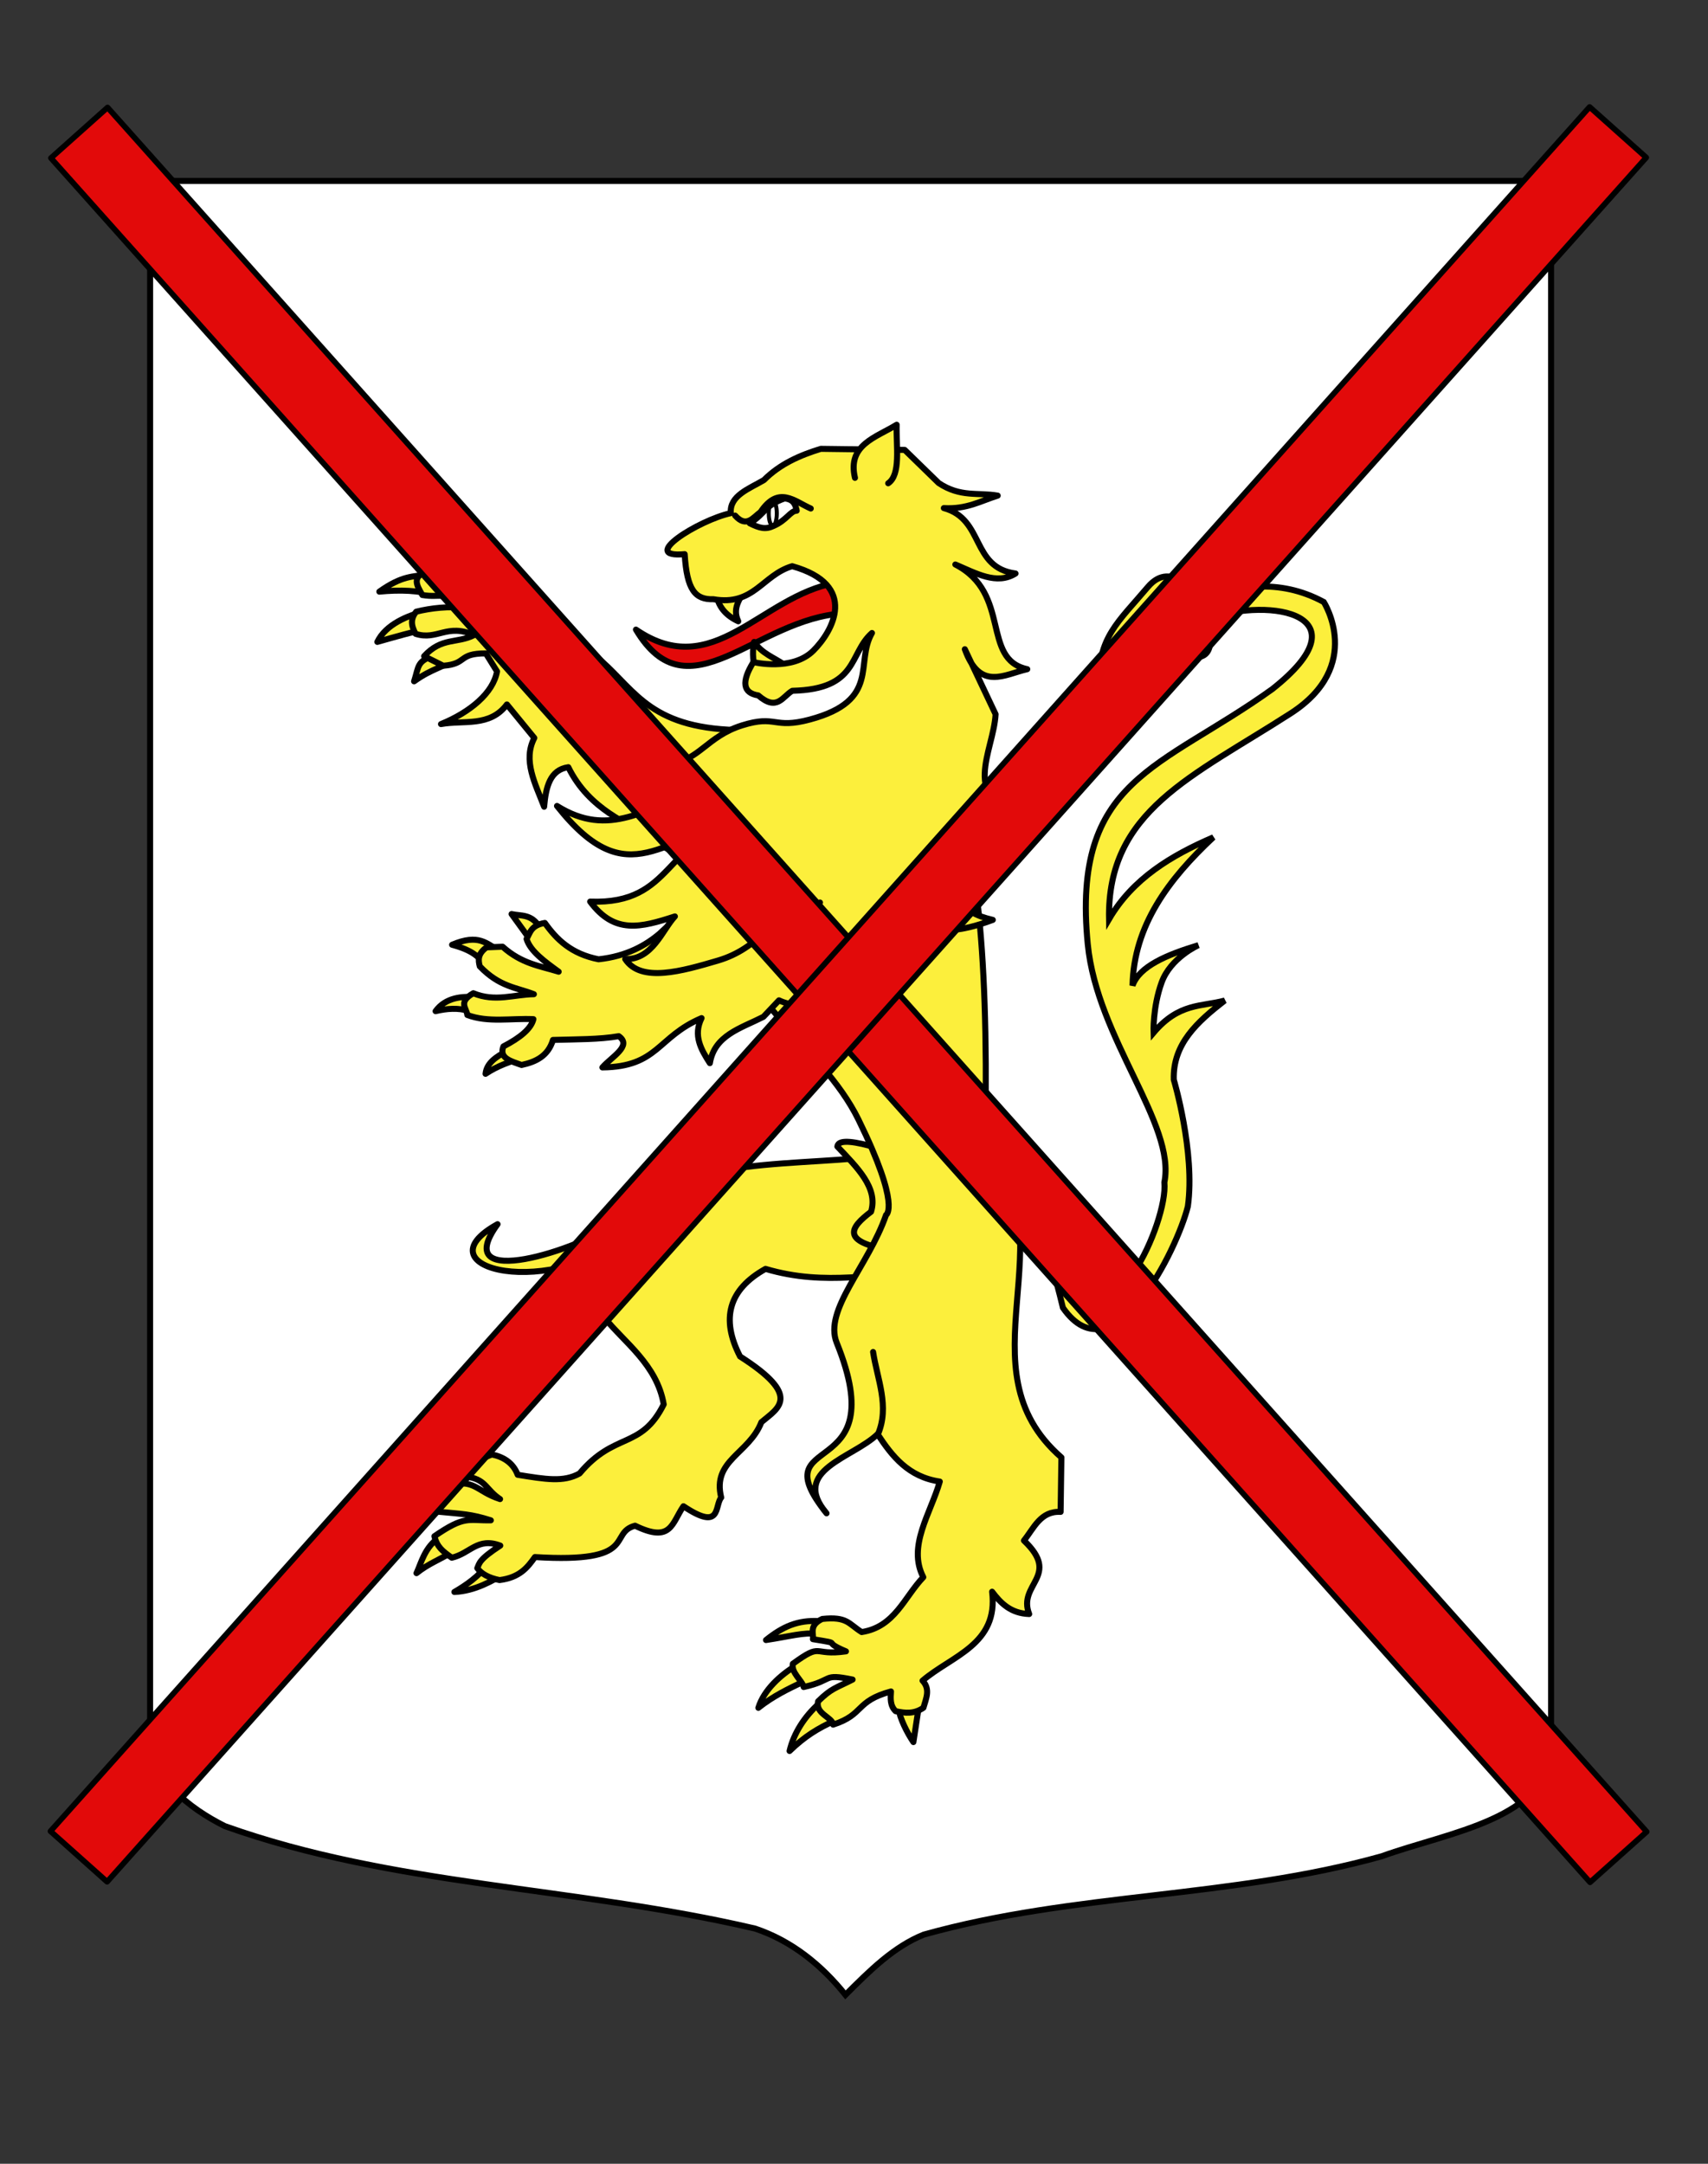
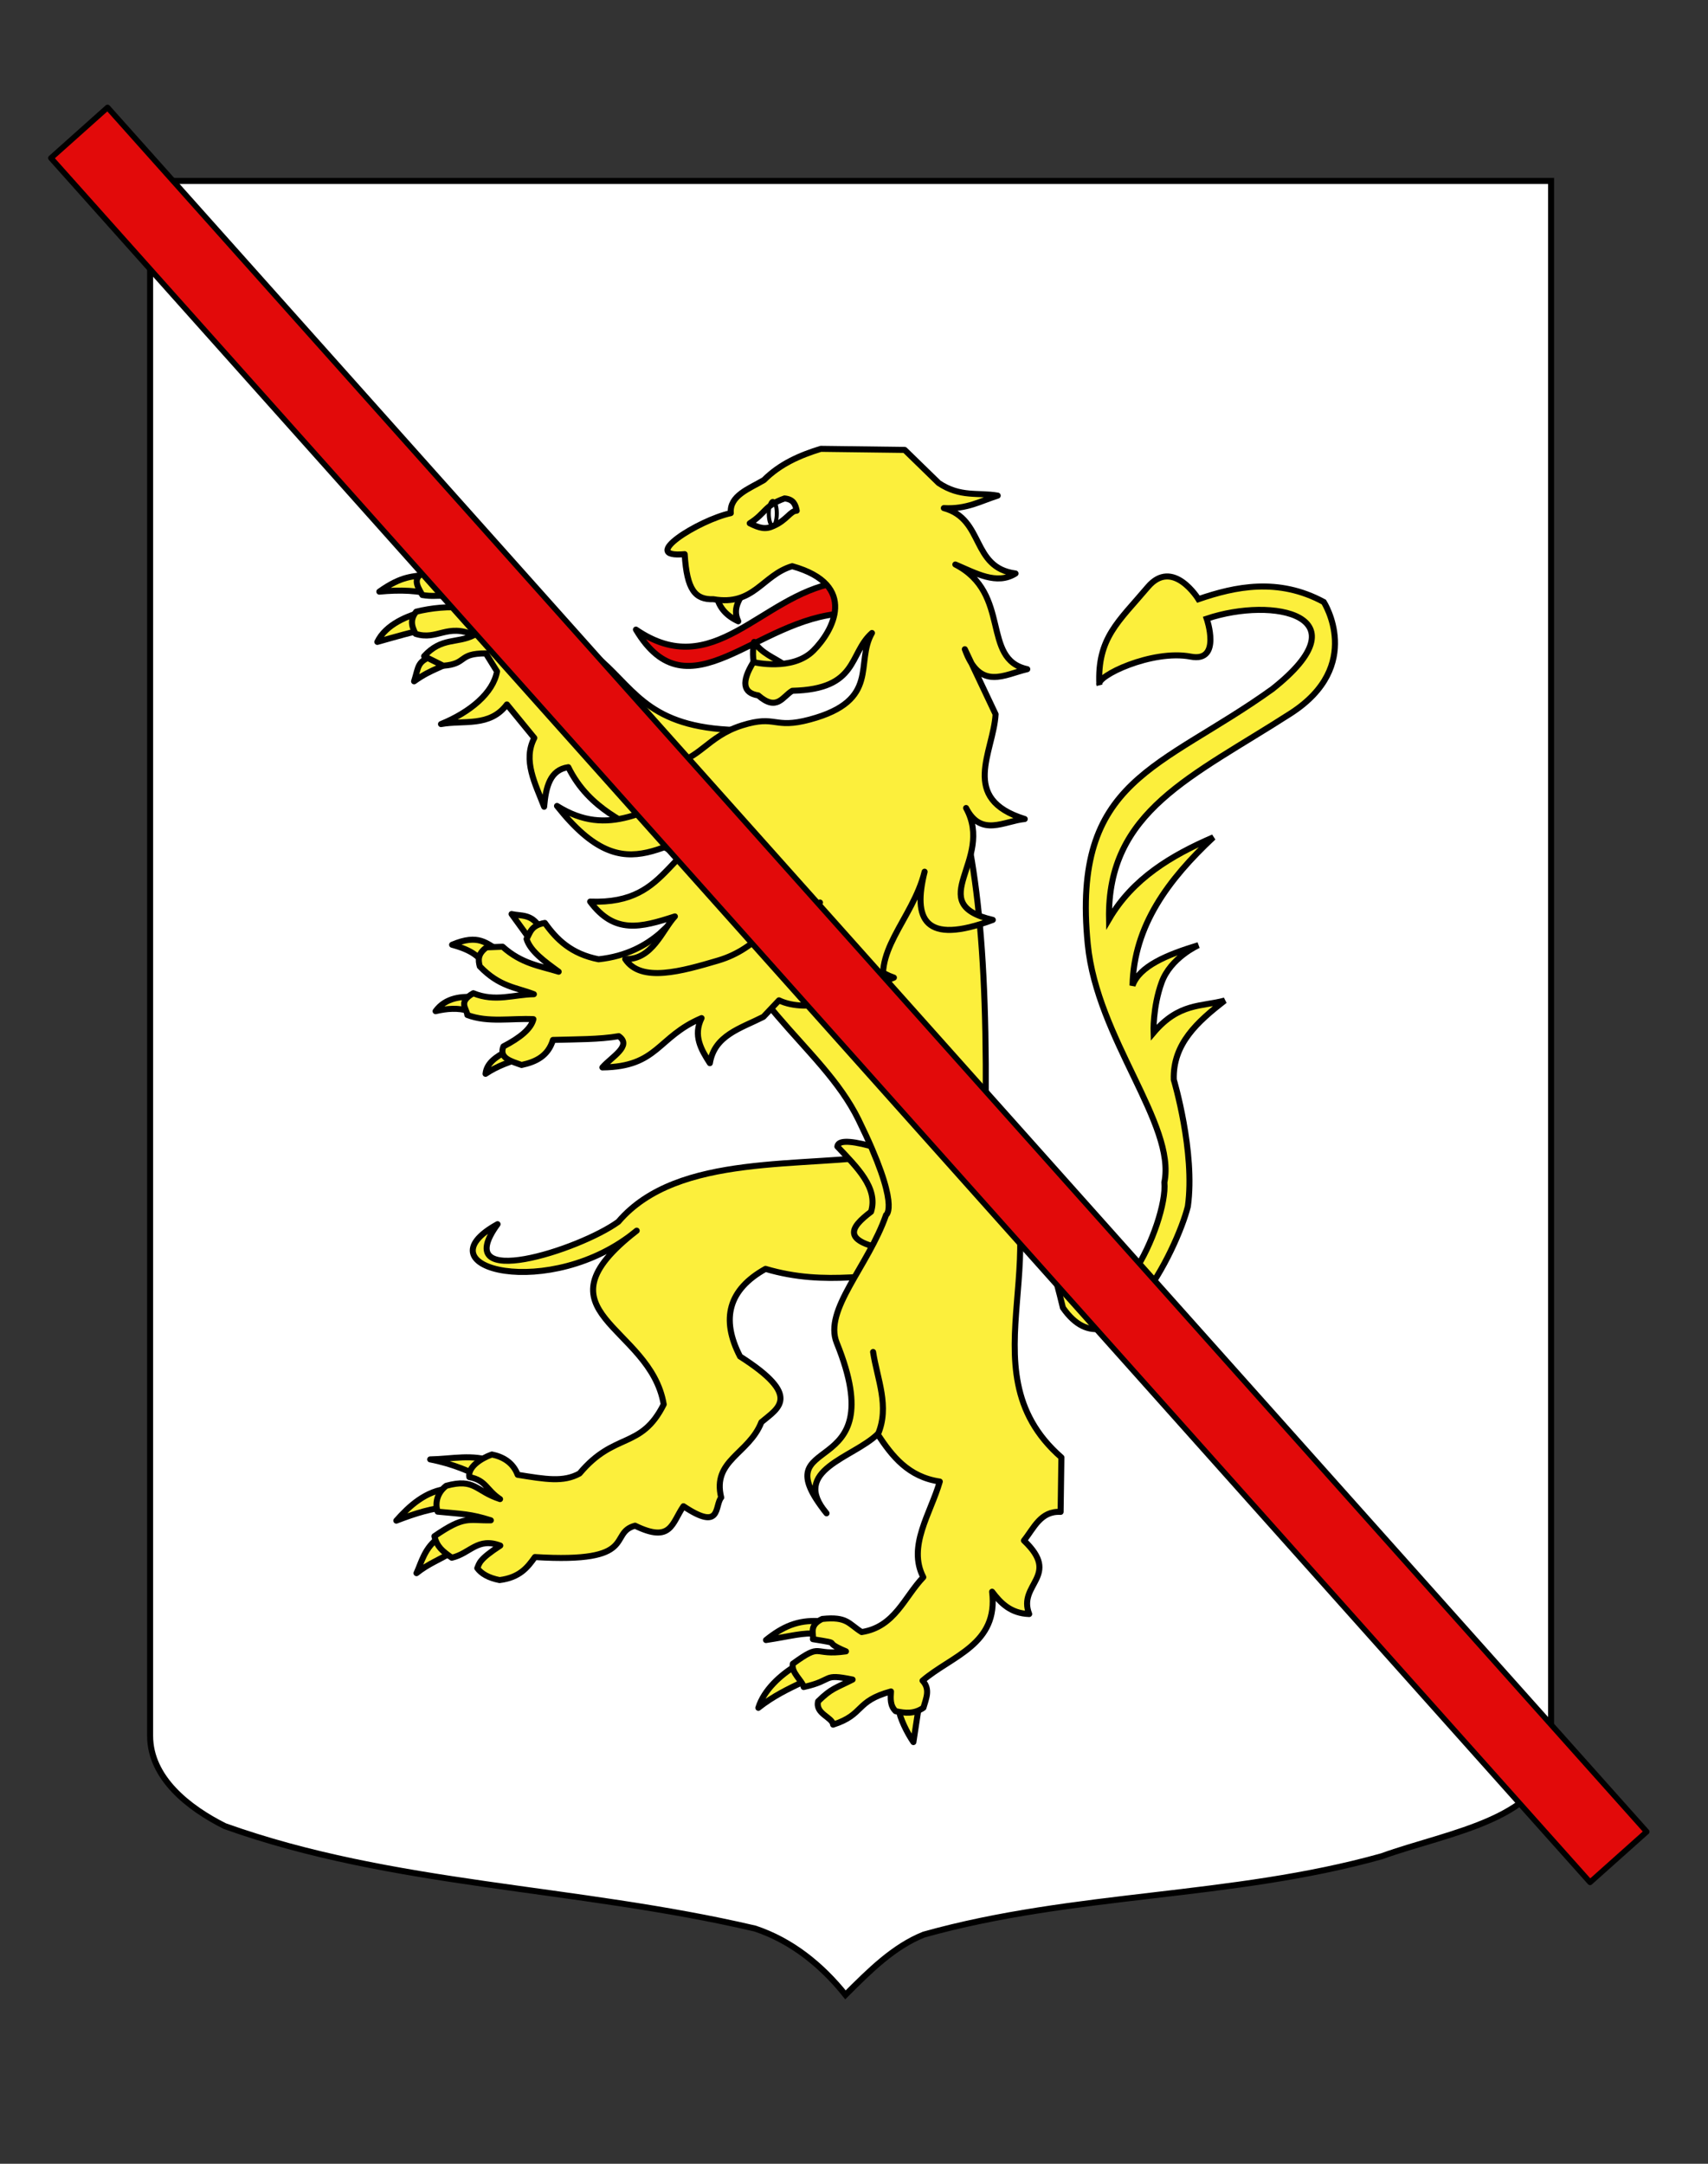
<svg xmlns="http://www.w3.org/2000/svg" version="1.1" id="Layer_1" x="0px" y="0px" width="283.465px" height="359.055px" viewBox="-14.173 -17.953 283.465 359.055" enable-background="new -14.173 -17.953 283.465 359.055" xml:space="preserve">
  <rect x="-14.173" y="-17.953" width="283.465" height="359.055" fill="#333333" stroke="none" />
  <g id="Calque_2">
    <path id="Fond_de_l_x27_écu" fill="#FFFFFF" stroke="#000000" d="M10.742,12.075c78,0,154.506,0,232.506,0   c0,135.583,0,149.083,0,259.75c0,12.043-17.102,14.25-28.103,18.25c-25,7-51,6-76,12.999c-5,2-9,6-13,10c-4-5-9-9-15-11   c-30-6.999-60-6.999-88-16.999c-6-3-12.406-8-12.406-15C10.742,246.533,10.742,148.45,10.742,12.075z" />
    <g>
      <path id="Queue" fill="#FCEF3C" stroke="#000000" d="M151.452,178.325c0.918-0.158,5.312-2.08,10.779,20.729    c8.357,11.984,18.971-9.666,20.738-16.826c1.248-9.021-2.338-21.017-2.338-21.017c-0.188-5.982,3.979-9.645,8.455-13.137    c-3.869,1.055-7.582,0.347-11.811,5.341c0,0-0.164-4.187,1.34-8.337c1.5-4.147,6.107-6.188,6.107-6.188    c-5.271,1.6-9.793,3.489-10.938,6.701c0.217-9.98,5.983-17.638,13.411-24.601c-6.981,3.021-13.346,6.815-17.309,13.581    c-0.345-17.981,13.809-23.625,30.146-34.146c12.258-7.896,5.498-18.478,5.498-18.478c-7.568-4.1-14.722-2.565-20.806-0.473    c0,0-4.246-6.938-8.424-1.99c-4.845,5.736-8.382,8.427-8.021,16.189c-0.646-1.4,8.764-5.896,15.172-4.664    c5.159,0.988,2.647-6.292,2.647-6.292c11.144-3.739,26.332-0.511,10.883,11.682c-18.555,13.326-33.342,14.795-30.623,42.355    c1.544,15.652,14.655,29.854,12.714,39.493c0.641,6.611-9.256,28.182-14.509,14.664c-3.532-17.405-7.953-19.775-13.563-20.385    L151.452,178.325z" />
      <path id="path3249" fill="#FCEF3C" stroke="#000000" stroke-linecap="round" stroke-linejoin="round" d="M56.078,83.55    c-2.464,0.617-6.22,2.072-7.628,5.014c3.226-0.907,5.783-1.671,8.059-2.062L56.078,83.55z" />
      <path id="path3247" fill="#FCEF3C" stroke="#000000" stroke-linecap="round" stroke-linejoin="round" d="M56.853,77.334    c-2.498,0.453-4.226,0.158-8.072,2.891c3.334-0.326,6.849-0.23,8.974,0.636L56.853,77.334z" />
      <path id="path3245" fill="#FCEF3C" stroke="#000000" stroke-linecap="round" stroke-linejoin="round" d="M63.871,73.955    c-2.266-1.227-4.9-0.802-7.458-0.72c3.417,0.911,4.321,1.641,6.163,3.017L63.871,73.955z" />
      <path id="path4220" fill="#FCEF3C" stroke="#000000" stroke-linecap="round" stroke-linejoin="round" d="M58.195,90.693    c-3.268,1.062-2.801,1.819-3.645,4.415c3.124-2.256,5.038-2.278,6.364-3.678L58.195,90.693z" />
      <path id="Antérieur_droit" fill="#FCEF3C" stroke="#000000" stroke-linecap="round" stroke-linejoin="round" d="M73.596,81.315    c3.765,7.422,7.437,6.39,11.963,10.352c5.905,5.17,8.389,11.539,23.958,11.539l-4.264,24.913l-12.316-7.414    c-2.494-2.052-9.224-4.077-12.791-11.347c-3.03,0.42-3.731,3.271-4.014,6.559c-1.476-3.833-3.572-7.687-1.628-11.413l-4.55-5.56    c-2.849,3.812-7.177,2.566-10.938,3.258c4.837-1.967,8.676-5.188,9.296-8.742l-1.854-2.99c-4.716-0.007-2.989,1.731-7.059,2.051    l-3.182-1.588c2.921-3.193,5.45-2.054,8.282-3.496c-4.484-2.007-6.097,0.94-9.693-0.211c-0.838-1.504-0.796-2.582,0.095-3.676    c2.486-0.612,5.438-0.938,8.24-0.607c-3.966-3.022-3.979-1.616-7.221-2.159c-1.052-1.795-1.602-2.904,0.534-3.879    c2.138,0.479,6.428,0.321,9.019,2.464c-0.341-2.08-1.471-2.767-4.031-3.509c0.506-2.306-0.653-1.467,1.967-2.646    C68.679,74.987,72.723,76.987,73.596,81.315z" />
-       <path id="path3534" fill="#FCEF3C" stroke="#000000" stroke-linecap="round" stroke-linejoin="round" d="M66.597,241.675    c-1.124,1.881-3.583,3.516-5.359,4.545c3.433-0.146,6.41-1.896,8.564-3.205L66.597,241.675z" />
      <path id="path3532" fill="#FCEF3C" stroke="#000000" stroke-linecap="round" stroke-linejoin="round" d="M58.784,237.132    c-2.485,1.631-3.042,4.285-3.834,5.967c2.104-1.678,3.823-2.184,5.968-3.568L58.784,237.132z" />
      <path id="path3530" fill="#FCEF3C" stroke="#000000" stroke-linecap="round" stroke-linejoin="round" d="M60.371,229.052    c-3.884,0.328-6.646,2.938-8.772,5.33c3.203-1.234,6.002-2.111,9.036-2.312C62.708,231.013,60.275,229.347,60.371,229.052z" />
      <path id="path3528" fill="#FCEF3C" stroke="#000000" stroke-linecap="round" stroke-linejoin="round" d="M67.736,224.601    c-3.488-1.33-6.871-0.442-10.514-0.383c3.866,0.754,6.908,2.107,9.758,3.604L67.736,224.601z" />
      <path id="Postérieur_droit" fill="#FCEF3C" stroke="#000000" stroke-linecap="round" stroke-linejoin="round" d="M134,173.531    c-14.703,2.447-35.652-0.358-45.557,11.259c-6.414,4.668-28.227,11.676-20.04,0.397c-13.357,7.381,8.89,12.877,23.092,1.078    c-17.649,13.695,2.255,15.615,4.484,28.824c-3.782,7.549-8.142,4.492-13.968,11.469c-2.682,1.484-5.614,0.961-10.269,0.217    c-0.771-2.062-2.467-2.998-4.278-3.369c-1.866,0.66-4.02,2.109-3.747,3.746c2.837,0.552,2.795,2.136,5.101,3.654    c-4.113-1.336-4.146-3.512-8.942-2.205c-1.874,1.465-1.731,3.424-1.418,4.291c4.088,0.396,5.478,0.369,8.826,1.437    c-3.805,0.071-4.297-0.845-9.363,2.641c0.442,1.775,1.331,2.471,2.889,3.564c3.057-0.703,4.249-3.438,8.043-2.011    c-3.549,2.312-3.452,2.924-3.815,3.744c0.682,0.92,1.849,1.611,3.701,1.979c3.33-0.42,4.645-2.095,5.865-3.822    c17.406,1.08,12.082-3.979,16.62-5.203c6.039,2.936,6.087-0.424,8.032-3.23c6.378,4.257,5.122-0.086,6.265-1.442    c-1.541-6.213,4.617-7.221,6.668-12.506c2.776-2.351,6.849-4.277-3.54-10.904c-3.226-6.24-1.91-11.113,4.228-14.535    c10.157,3.01,18.229,0.517,27.344,0.773L134,173.531z" />
      <path id="Sexe" fill="#FCEF3C" stroke="#000000" stroke-linecap="round" stroke-linejoin="round" d="M124.799,172.302    c3.239,3.445,6.814,6.854,5.59,10.82c-3.391,2.571-5.236,4.992,3.381,6.385l3.314-9.047l-6.765-8.242    C126.368,171.163,124.902,171.384,124.799,172.302z" />
      <path id="path3536" fill="#FCEF3C" stroke="#000000" stroke-linecap="round" stroke-linejoin="round" d="M121.874,251.054    c-3.684-0.219-6.158,0.928-8.92,3.141c4.246-0.646,5.943-1.266,8.835-1.057L121.874,251.054z" />
      <path id="path3538" fill="#FCEF3C" stroke="#000000" stroke-linecap="round" stroke-linejoin="round" d="M117.854,258.478    c-2.442,1.5-5.235,3.945-6.169,6.965c2.492-1.979,5.066-3.188,7.385-4.297L117.854,258.478z" />
-       <path id="path3540" fill="#FCEF3C" stroke="#000000" stroke-linecap="round" stroke-linejoin="round" d="M121.722,264.765    c-2.382,2.135-4.163,4.887-4.855,7.842c2.512-2.436,4.725-3.78,7.481-5.021L121.722,264.765z" />
      <path id="path3542" fill="#FCEF3C" stroke="#000000" stroke-linecap="round" stroke-linejoin="round" d="M134.936,265.569    c0.247,1.632,1.396,3.957,2.482,5.558l0.898-5.894L134.936,265.569z" />
      <path id="path3453" fill="#FCEF3C" stroke="#000000" stroke-linecap="round" stroke-linejoin="round" d="M102.309,126.917    c4.857,21.166,19.777,28.252,25.998,40.929c7.105,14.479,4.572,15.811,4.572,15.811c-2.967,8.541-10.396,15.773-8.188,21.214    c9.623,23.752-12.828,14.299-1.689,28.293c-6.077-7.183,4.358-9.15,8.473-13.134c2.422,3.683,5.104,7.095,10.324,7.869    c-1.536,5.314-5.399,10.722-2.739,15.869c-3.161,3.297-4.728,8.256-10.229,9.105c-2.181-1.357-2.378-2.619-6.543-2.177    c-2.246,1.048-1.395,2.394-1.546,3.357c5.397,0.877,1.107,0.199,5.486,2.021c-5.682,0.805-3.786-1.593-8.816,2.055    c-0.324,1.479,1.544,2.758,1.796,3.863c5.153-1.14,2.933-2.3,8.122-1.238c-2.814,1.438-3.492,1.414-5.723,3.608    c-0.523,2.078,2.366,2.632,2.485,3.873c5.238-1.688,3.612-3.883,9.605-5.508c-0.074,1.176-0.174,2.354,0.774,3.271    c1.59,0.348,3.075,0.496,4.612-0.568c0.42-1.518,1.203-3.049-0.146-4.494c4.835-4.147,12.642-5.981,11.54-14.76    c1.445,1.926,3.115,3.598,6.158,3.705c-1.971-5,5.365-6.287-0.872-12.193c1.667-2.078,2.763-4.938,6.086-4.758l0.13-9.039    c-17.062-14.896,1.576-35.651-12.613-54.065c0.502-31.895-1.716-48.497-6.646-62.207L102.309,126.917z" />
      <path id="path2264" fill="#FCEF3C" stroke="#000000" stroke-linecap="round" stroke-linejoin="round" d="M75.381,135.891    c-1.382-2.229-3.062-1.81-4.653-2.168l3.05,4.206L75.381,135.891z" />
      <path id="path2266" fill="#FCEF3C" stroke="#000000" stroke-linecap="round" stroke-linejoin="round" d="M68.709,139.825    c-2.136-1.162-3.379-2.9-7.851-1.005c3.416,0.931,4.377,1.958,5.706,3.536L68.709,139.825z" />
      <path id="path2268" fill="#FCEF3C" stroke="#000000" stroke-linecap="round" stroke-linejoin="round" d="M65.073,147.59    c-2.529-0.345-5.345,0.008-6.954,2.251c1.845-0.439,3.701-0.587,5.581-0.032L65.073,147.59z" />
      <path id="path2270" fill="#FCEF3C" stroke="#000000" stroke-linecap="round" stroke-linejoin="round" d="M69.96,156.429    c-1.691,0.953-3.349,1.931-3.551,3.809c1.979-1.324,4.191-2.115,6.493-2.703L69.96,156.429z" />
      <path id="Antérieur_gauche" fill="#FCEF3C" stroke="#000000" stroke-linecap="round" stroke-linejoin="round" d="M76.251,135.198    c-2.312,0.397-2.429,1.62-3.033,2.662c0.618,2.021,2.979,3.725,5.327,5.432c-3.086-0.954-6.149-1.309-9.301-4.146l-2.676,0.104    c-1.49,1.095-1.382,2.124-1.117,3.148c3.286,3.433,6.049,3.482,8.981,4.629c-3.331,0.039-6.404,1.34-10.055-0.163    c-2.585,1.484-1.114,2.465-0.989,3.612c3.44,1.302,7.3,0.517,10.967,0.69c-0.38,1.596-2.214,3.091-4.979,4.526    c-0.774,1.943,1.244,2.445,3.012,3.078c2.363-0.509,4.402-1.471,5.213-4.157c3.763-0.112,7.729-0.063,10.92-0.623    c2.283,1.604-1.212,3.438-2.721,5.188c9.273-0.11,9.086-5.049,16.461-8.183c-1.427,2.888-0.095,5.193,1.379,7.476    c0.764-4.646,5.104-5.769,8.886-7.691l2.583-2.738c2.421,1.161,5.328,0.955,8.283,0.613c-1.513-1.762-0.148-3.634,2.486-5.557    c3.933,2.493,6.253,2.076,8.303,1.174c-8.564-2.936-2.423-11.951-2.652-18.334l-12.882-10.777l-23.354,21.813    c-2.259,1.912-5.435,3.754-10.121,4.259C80.631,140.34,78.2,137.94,76.251,135.198z" />
      <path id="Langue" fill="#E20909" stroke="#000000" stroke-linecap="round" stroke-linejoin="round" d="M124.494,78.756    c-12.505,2.273-20.268,16.571-33.125,7.765c8.719,14.644,19.896-1.884,34.504-2.694L124.494,78.756z" />
      <path id="Croc_inf" fill="#FCEF3C" stroke="#000000" stroke-linecap="round" stroke-linejoin="round" d="M111.012,93.458    c-0.015-1.623-0.458-2.69-0.028-4.891c1.307,1.948,3.272,2.572,4.963,3.749" />
      <path id="Croc_sup" fill="#FCEF3C" stroke="#000000" stroke-linecap="round" stroke-linejoin="round" d="M104.753,80.943    c0.419,1.958,1.681,3.313,3.601,4.2c-1.151-2.393,0.573-4.067,1.536-5.936" />
      <path id="Tête" fill="#FCEF3C" stroke="#000000" stroke-linecap="round" stroke-linejoin="round" d="M118.501,129.33    l-0.737,5.885l4.148-3.407c-5.592,13.669,2.623,14.839,11.262,15.626c-3.219-7.07,4.154-12.771,6.104-20.734    c-1.953,7.855-0.111,12.271,11.318,7.993c-11.789-2.749,0.382-9.844-4.436-18.565c2.494,4.892,6.327,2.15,9.737,1.827    c-10.896-3.371-5.19-11.076-4.838-17.386l-5.106-10.791c2.514,6.998,6.6,4.169,10.363,3.313    c-7.72-1.656-2.566-12.558-11.938-17.372c3.408,1.441,6.865,3.464,9.99,1.495c-7.416-0.984-5.121-9.011-11.9-10.853    c3.824,0.224,6.129-1.199,8.943-2.069c-3.238-0.57-6.18,0.328-9.793-2.087l-5.644-5.498l-13.923-0.179    c-3.456,1.066-6.744,2.486-9.439,5.179c-2.512,1.479-5.728,2.587-5.501,5.49c-5.354,1.161-15.465,7.511-7.653,6.808    c0.363,5.947,1.752,7.574,4.754,7.474c6.738,1.185,8.154-4.032,13.092-5.479c11.104,3.107,6.726,10.821,3.505,14.021    c-3.499,3.478-9.946,1.896-9.946,1.896c-2.022,3.278-1.754,5.123,0.806,5.527c3.142,2.729,4.051,0.156,5.657-0.768    c11.025-0.255,9.334-6.16,13.217-9.591c-2.882,4.95,1.518,11.188-10.311,14.359c-6.106,1.643-5.498-0.836-11.266,0.976    c-5.767,1.812-7.215,5.896-11.8,6.271c-4.099,0.332-9.762,0.831-5.97-8.688c-8.141,9.062,0.688,16.62,11.604,12.556    c-9.808,3.77-15.892,8.628-24.53,3.229c12.081,15.258,17.586,4.365,30.614,2.847c-12.91,2.369-11.062,13.566-25.115,13.024    c4.051,5.457,8.382,4.307,14.065,2.458c-2.084,2.236-3.734,7.227-8.245,7.078c2.604,3.993,9.47,1.988,15.391,0.248    C111.723,139.458,114.981,134.143,118.501,129.33z" />
-       <path id="Oreille" fill="#FCEF3C" stroke="#000000" stroke-linecap="round" stroke-linejoin="round" d="M127.72,61.34    c-1.298-5.481,3.47-6.686,6.92-8.812c-0.093,3.646,0.721,8.271-1.408,9.716" />
-       <path id="path3449" fill="#FCEF3C" stroke="#000000" stroke-linecap="round" stroke-linejoin="round" d="M107.833,67.603    c1.873,2.088,2.96,0.326,4.219-0.591c2.993-4.459,5.624-1.771,8.331-0.582" />
      <path id="Oeil" fill="#FFFFFF" stroke="#000000" stroke-linecap="round" stroke-linejoin="round" d="M110.256,68.883    c1.651,0.815,2.617,1.078,3.969,0.43c2.209-0.979,2.751-2.479,3.825-2.521c-0.199-0.969-0.486-1.881-2.014-2.035    C112.637,65.965,112.928,67.211,110.256,68.883z" />
      <path id="path3518" fill="#FCEF3C" stroke="#000000" stroke-linecap="round" stroke-linejoin="round" d="M131.526,220.067    c1.988-4.646-0.104-9.131-0.797-13.672" />
      <path id="path4248" fill="#FCEF3C" stroke="#000000" d="M65.181,78.57c2.836,3.601,1.259,5.525,5.429,7.274" />
      <ellipse id="Pupille" fill="none" stroke="#000000" stroke-width="0.667" cx="114.081" cy="67.238" rx="0.667" ry="2.061" />
    </g>
  </g>
  <g>
    <rect x="-65.143" y="140.823" transform="matrix(0.666 0.746 -0.746 0.666 152.116 -45.31)" fill="#E20A0A" stroke="#000000" stroke-width="0.932" stroke-linecap="round" stroke-linejoin="round" width="383.544" height="12.6" />
-     <rect x="-65.145" y="140.822" transform="matrix(-0.666 0.746 -0.746 -0.666 320.709 150.571)" fill="#E20A0A" stroke="#000000" stroke-width="0.932" stroke-linecap="round" stroke-linejoin="round" width="383.545" height="12.599" />
  </g>
</svg>